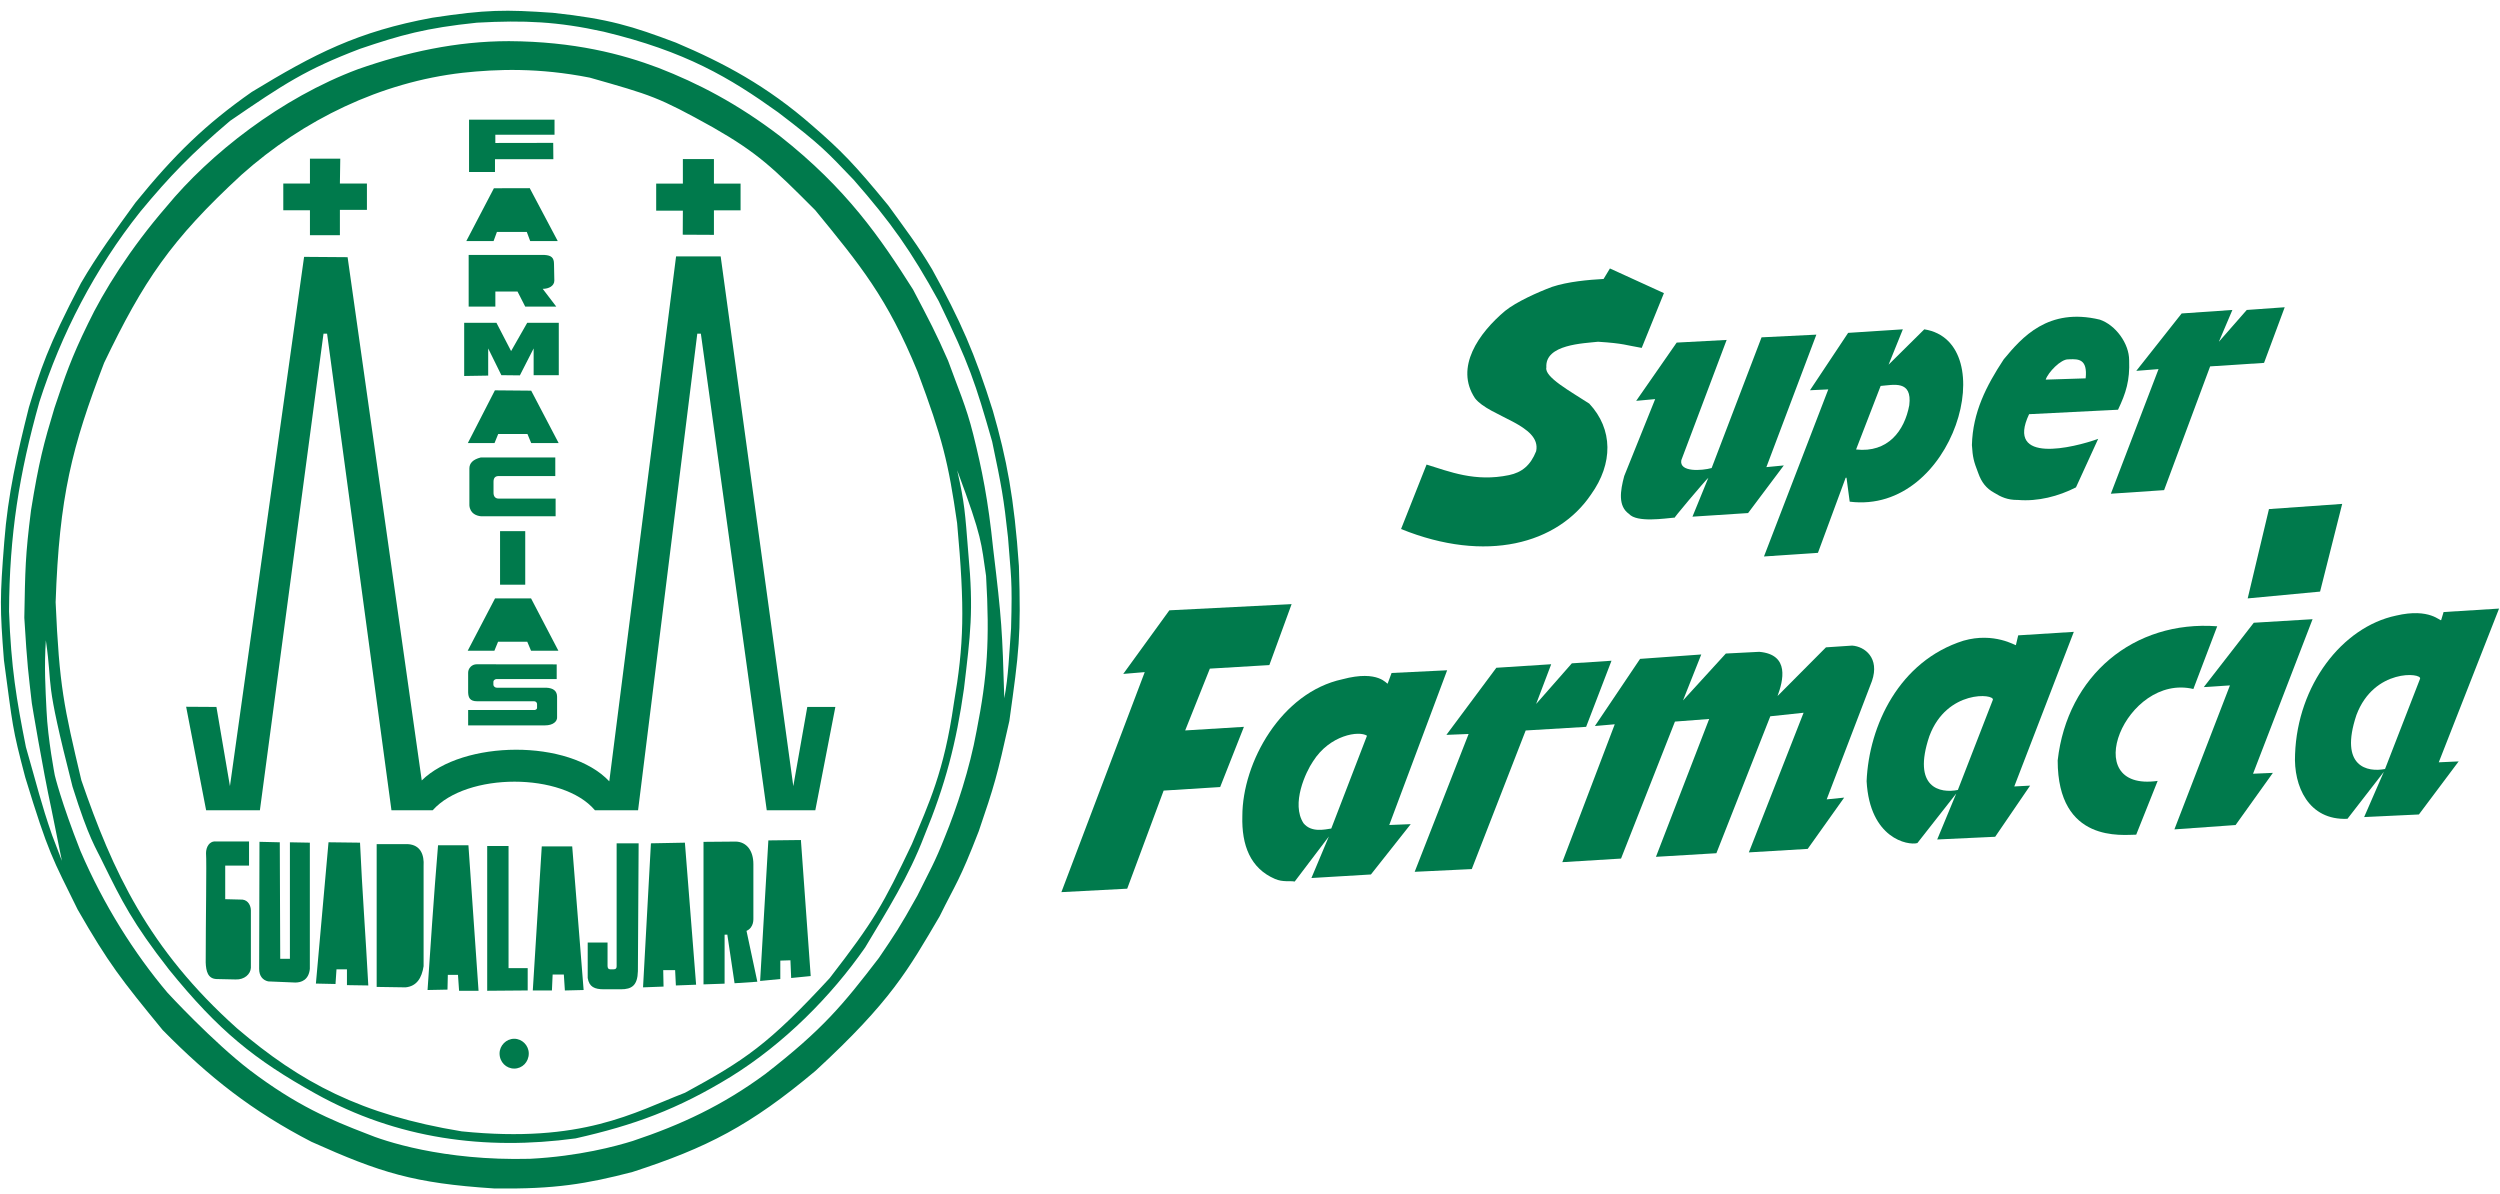
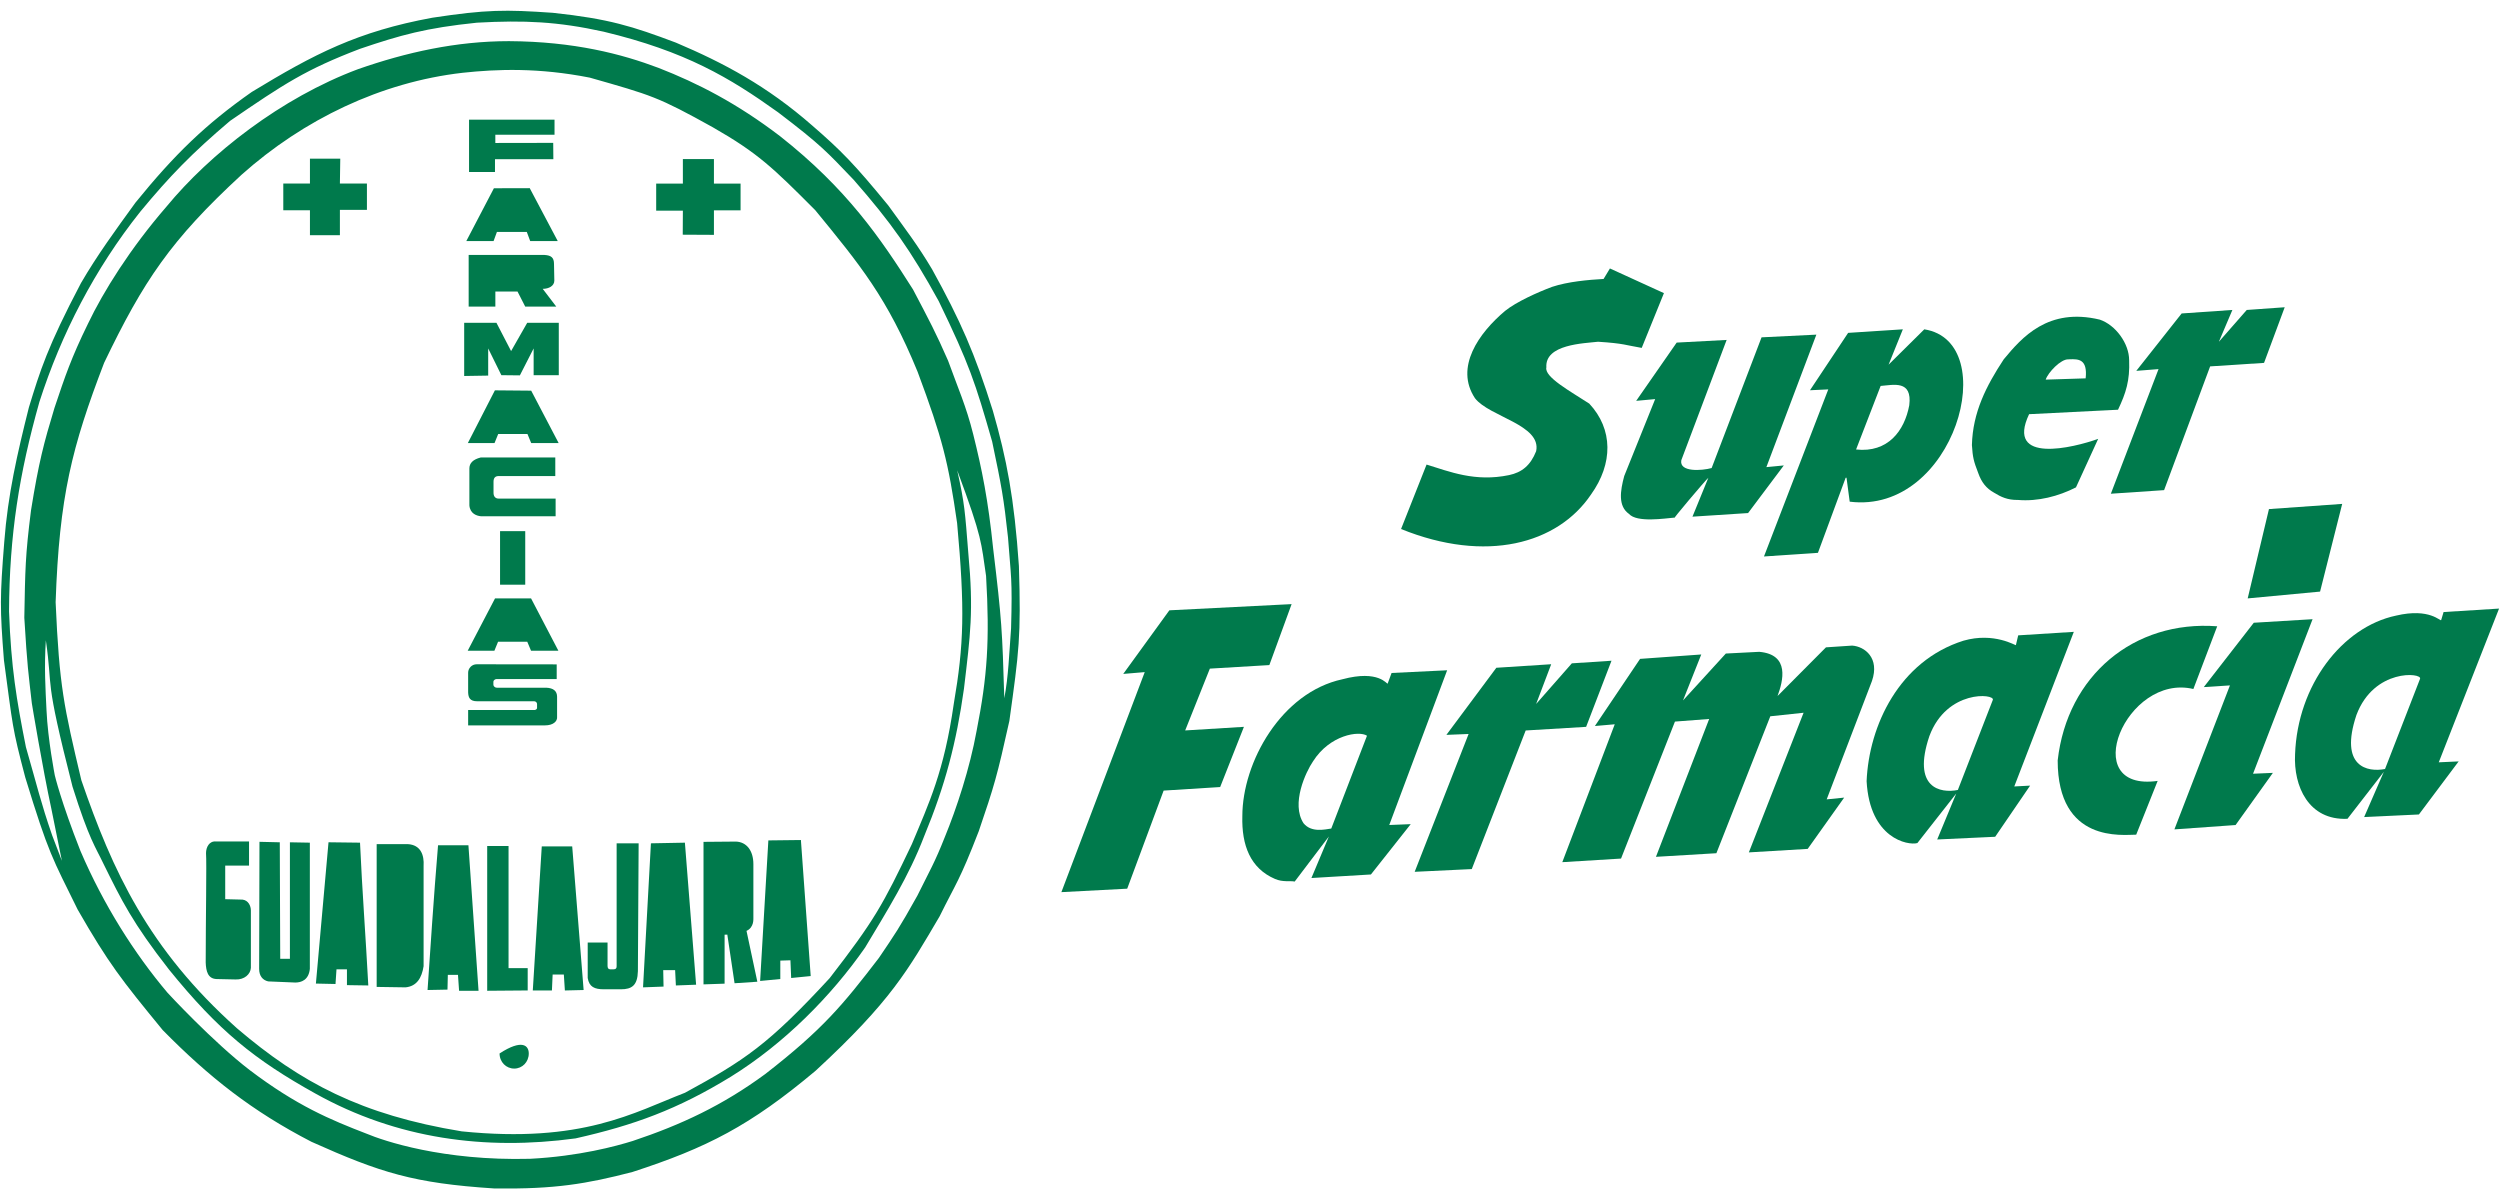
<svg xmlns="http://www.w3.org/2000/svg" width="222" height="106" viewBox="0 0 222 106" fill="none">
  <path d="M199.595 53.138L201.483 45.207L207.987 44.746L206.023 52.534L199.595 53.138Z" fill="#007A4C" />
  <path d="M94.251 79.222L101.652 59.684L99.744 59.844L103.839 54.196L114.695 53.646L112.718 59.059L107.435 59.374L105.244 64.863L110.46 64.543L108.35 69.89L103.331 70.204L100.096 78.915L94.251 79.222Z" fill="#007A4C" />
  <path d="M125.624 77.417L130.412 65.177L128.44 65.257L132.875 59.298L137.747 58.984L136.408 62.513C136.765 62.118 139.232 59.298 139.58 58.904L143.101 58.673L140.848 64.544L135.481 64.866L130.693 77.174L125.624 77.417Z" fill="#007A4C" />
  <path d="M143.39 64.316L141.627 64.47L145.639 58.508L151.072 58.118L149.452 62.197L153.255 58.034L156.218 57.882C158.966 58.118 158.336 60.472 157.846 61.806L162.146 57.484L164.467 57.329C165.591 57.405 166.934 58.429 166.23 60.472L162.21 70.984L163.762 70.828L160.523 75.381L155.298 75.692L160.158 63.292L157.203 63.606L152.415 75.766L147.048 76.086L151.774 63.845L148.735 64.077L143.948 76.241L138.732 76.56L143.39 64.316Z" fill="#007A4C" />
  <path d="M182.722 67.527C183.57 59.991 189.486 55.056 196.888 55.614L194.772 61.183C188.784 59.764 184.422 70.355 191.6 69.344L189.695 74.119C188.504 74.119 182.722 74.908 182.722 67.527Z" fill="#007A4C" />
  <path d="M193.087 73.649L198.018 60.864L195.696 61.015L200.136 55.3L205.356 54.985L200.07 68.707L201.832 68.631L198.52 73.263L193.087 73.649Z" fill="#007A4C" />
  <path d="M128.506 59.521L123.572 59.76L123.224 60.705C123.152 60.784 122.448 59.45 119.208 60.318C113.778 61.485 110.32 67.692 110.32 72.474C110.249 75.06 111.029 77.108 113.216 78.048C113.916 78.357 114.55 78.194 114.969 78.282L118.004 74.278L116.454 77.968L121.738 77.653L125.272 73.184L123.366 73.26L128.506 59.521ZM118.217 73.574C117.656 73.653 116.454 73.96 115.754 73.104C114.625 71.376 115.956 68.546 116.597 67.608C118.084 65.257 120.685 64.862 121.389 65.333L118.217 73.574Z" fill="#007A4C" />
  <path d="M184.155 56.108L179.216 56.419L179.011 57.286C179.011 57.362 177.098 56.108 174.356 56.893C168.646 58.697 165.964 64.425 165.755 69.368C166.032 74.466 169.427 75.096 170.262 74.865L173.715 70.463L172.024 74.545L177.172 74.306L180.274 69.763L178.868 69.837L184.155 56.108ZM173.858 70.148C172.306 70.463 169.771 69.993 171.327 65.369C172.876 61.203 177.172 61.596 176.963 62.151L173.858 70.148Z" fill="#007A4C" />
  <path d="M124.414 46.977L126.679 41.253C128.719 41.878 130.981 42.818 134.006 42.189C135.139 41.95 135.907 41.333 136.41 40.066C136.902 37.725 132.253 37.011 130.981 35.366C129.151 32.618 131.329 29.559 133.658 27.603C134.639 26.81 136.549 25.95 137.821 25.475C139.23 25.006 141.059 24.846 142.398 24.771L142.961 23.839L147.757 26.03L145.785 30.893C144.375 30.658 144.229 30.494 141.907 30.347C140.633 30.494 137.183 30.574 137.317 32.618C137.115 33.478 139.441 34.741 141.127 35.841C143.25 38.114 143.25 41.17 141.278 43.918C138.311 48.307 131.963 50.035 124.414 46.977Z" fill="#007A4C" />
  <path d="M191.678 32.777L189.702 32.932L193.73 27.835L198.236 27.524L197.036 30.348L199.512 27.524L202.882 27.284L201.047 32.224L196.26 32.535L192.172 43.524L187.444 43.843L191.678 32.777Z" fill="#007A4C" />
  <path d="M144.655 45.636C143.669 44.94 143.875 43.602 144.231 42.271L146.979 35.44L145.293 35.595L148.889 30.422L153.325 30.186L149.301 40.865C149.095 41.952 151.138 41.801 151.994 41.562L156.426 29.955L161.293 29.716L156.854 41.481L158.402 41.331L155.23 45.56L150.291 45.88L151.701 42.427C151.566 42.502 148.247 46.429 148.738 45.959C147.831 46.035 145.361 46.429 144.655 45.636Z" fill="#007A4C" />
  <path d="M170.878 29.244L167.706 32.383L168.973 29.244L164.114 29.559L160.727 34.654L162.351 34.578L156.641 49.415L161.433 49.092L163.895 42.424H163.971L164.253 44.548C173.559 45.714 177.861 30.348 170.878 29.244ZM169.543 35.987C169.119 38.266 167.642 40.226 164.819 39.915L167.001 34.271C168.13 34.187 169.825 33.714 169.543 35.987Z" fill="#007A4C" />
  <path d="M188.081 36.384C188.786 34.895 189.138 33.795 189.068 31.991C189.068 30.498 187.862 28.856 186.461 28.383C181.874 27.283 179.546 29.96 177.93 31.911C176.378 34.27 175.178 36.615 175.106 39.523C175.178 40.618 175.253 40.938 175.673 42.024C175.954 42.818 176.378 43.371 177.082 43.756C177.713 44.147 178.278 44.395 179.13 44.395H179.193C180.96 44.546 182.794 44.072 184.346 43.279L186.318 38.97C184.133 39.758 178.065 41.248 180.184 36.779L188.081 36.384ZM183.68 31.911L183.793 31.903C184.556 31.882 185.392 31.87 185.206 33.598L181.657 33.711C181.862 33.082 183.004 31.866 183.68 31.911Z" fill="#007A4C" />
  <path d="M221.916 54.042L216.99 54.349L216.776 55.062C216.7 55.213 215.786 53.954 212.764 54.667C207.96 55.687 204.02 60.861 203.802 66.979C203.655 69.811 204.998 72.866 208.455 72.71C208.455 72.71 211.14 69.245 211.686 68.539C211.699 68.506 209.936 72.555 209.936 72.555L214.799 72.325L218.328 67.613L216.562 67.693L221.916 54.042ZM211.791 68.287C210.247 68.59 207.704 68.119 209.252 63.491C210.81 59.334 215.119 59.731 214.9 60.278L211.791 68.287Z" fill="#007A4C" />
  <path d="M90.479 50.261C90.059 44.173 89.392 40.757 88.167 36.481C86.564 31.375 85.309 28.517 82.767 23.909C81.487 21.757 80.455 20.43 78.88 18.245C75.864 14.565 74.701 13.377 72.133 11.153C68.121 7.637 64.265 5.585 60.019 3.785C56.163 2.333 54.073 1.67 49.092 1.137C44.855 0.844 43.217 0.844 38.396 1.573C31.745 2.798 27.915 4.788 22.359 8.165C18.247 11.048 15.511 13.705 12.036 17.984C10.207 20.503 8.637 22.654 7.189 25.139C4.207 30.808 3.56 32.926 2.565 36.178C1.533 40.292 0.699 43.904 0.379 48.109C-0.011 53.019 -0.011 54.017 0.349 58.624C1.151 64.557 1.055 64.524 2.243 69.031C4.332 75.861 4.647 76.193 6.9 80.776C9.661 85.58 10.756 86.969 14.453 91.476C18.569 95.654 22.388 98.668 27.659 101.392C33.797 104.144 36.756 105.07 43.856 105.533H44.077C49.223 105.604 52.084 105.134 56.163 104.072C62.784 101.92 66.607 99.964 72.419 95.088C79.136 88.894 80.651 86.105 83.442 81.362C84.893 78.417 85.183 78.282 86.916 73.805C88.296 69.765 88.544 68.917 89.631 64.02C90.491 57.848 90.676 56.535 90.479 50.261ZM86.723 64.897C86.119 68.233 84.936 71.808 83.903 74.323C82.988 76.638 82.582 77.268 81.457 79.543C79.837 82.449 79.48 82.941 78.049 85.06C74.87 89.201 73.107 91.374 67.949 95.379C64.16 98.164 60.501 99.876 56.192 101.316C54.719 101.773 51.438 102.676 47.069 102.901C39.311 103.102 34.045 101.298 32.568 100.678C29.345 99.436 26.361 98.193 22.187 95.034C18.868 92.487 14.881 88.161 14.881 88.161C11.935 84.678 9.183 80.331 7.139 75.552C5.415 71.178 4.865 68.845 4.865 68.845C4.865 68.845 4.244 65.64 4.131 63.093C4.035 61.066 3.916 59.3 4.072 56.857C4.735 61.456 3.861 59.749 6.439 69.853C7.92 74.565 8.495 75.237 9.183 76.693C10.799 79.965 11.78 81.968 15.007 86.096C19.413 91.534 22.597 94.099 28.024 97.116C35.228 101.13 43.075 102.184 51.111 101.089C56.259 99.927 60.154 98.525 64.903 95.609C69.632 92.676 73.807 88.472 76.824 84.137C78.784 80.86 80.711 77.805 82.061 74.268C83.957 69.685 84.923 65.939 85.599 61.163C86.173 56.325 86.467 54.268 85.99 49.166C85.691 45.419 85.669 44.748 84.999 41.76C87.281 47.895 87.114 48.163 87.563 51.142C87.897 56.874 87.676 60.064 86.723 64.897ZM4.94 53.476C5.264 44.064 6.388 39.682 9.245 32.222C12.749 24.929 15.163 21.316 21.456 15.513C26.957 10.608 33.831 7.289 41.095 6.462C44.15 6.134 47.808 5.996 52.373 6.894C57.871 8.46 58.412 8.589 63.3 11.304C67.312 13.6 68.629 14.888 72.393 18.664C76.38 23.536 78.784 26.422 81.487 33.024C83.701 38.957 84.213 41.047 84.991 46.447C85.691 54.101 85.599 57.222 84.696 62.493C83.832 68.532 82.481 71.343 80.975 74.956C78.403 80.36 77.626 81.753 73.673 86.86C68.231 92.76 66.124 94.153 60.829 97.036C56.293 98.789 51.711 101.554 40.997 100.464C32.072 99 26.705 96.137 21.053 91.32C13.152 84.258 9.992 77.319 7.223 69.282C5.667 62.706 5.268 60.969 4.94 53.476ZM89.783 55.792C89.619 57.978 89.547 60.113 89.181 62.002C89.001 55.968 88.96 55.087 88.192 48.713C87.747 44.391 87.201 41.684 86.425 38.578C85.796 36.053 85.057 34.433 84.188 32.025C83.085 29.506 82.56 28.533 81.075 25.705C78.192 21.153 75.205 16.768 69.259 12.085C65.44 9.173 61.961 7.385 58.479 6.029C55.215 4.796 50.993 3.688 45.199 3.654C40.511 3.654 36.08 4.645 31.804 6.138C24.964 8.69 18.645 13.655 14.768 18.366C11.553 22.08 9.175 25.89 7.815 28.74C6.312 31.811 5.776 33.422 4.84 36.213C3.887 39.364 3.447 41.017 2.755 45.309C2.239 49.38 2.239 50.568 2.159 54.856C2.419 59.224 2.532 59.816 2.825 62.438C2.825 62.46 3.779 68.208 4.563 71.833L5.495 76.441L4.635 74.188C3.607 71.225 3.308 69.824 2.301 66.341C1.457 62.087 0.988 59.3 0.803 54.293C0.836 47.5 1.701 42.066 3.497 35.696C5.432 29.666 8.419 23.868 12.464 18.791C15.069 15.643 17.025 13.621 20.432 10.733C25.224 7.448 27.18 6.16 31.972 4.334C35.572 3.113 37.817 2.48 42.353 2.014C46.557 1.784 49.516 1.913 53.595 2.812C60.892 4.565 64.785 6.89 69.087 9.969C72.972 12.924 73.421 13.482 75.805 15.966C79.145 19.785 80.883 22.24 83.358 26.741C86.085 32.381 86.597 33.943 88.104 39.213C88.947 43.224 89.128 44.203 89.51 47.715C89.773 51.293 89.908 51.315 89.783 55.792Z" fill="#007A4C" />
-   <path d="M19.219 62.777L20.419 69.81L27.003 22.809L30.867 22.838L37.451 69.302C41.097 65.718 50.535 65.589 54.105 69.382L60.035 22.771H63.996L70.445 69.81L71.687 62.777H74.18L72.4 71.95H68.087L62.237 29.631H61.919L56.661 71.95H52.829C49.976 68.567 41.445 68.567 38.424 71.95H34.761L29.045 29.631H28.727L23.079 71.95H18.476H18.304L16.529 62.76L19.219 62.777Z" fill="#007A4C" />
  <path d="M25.156 16.297H27.523V14.091H30.216L30.183 16.297H32.583V18.639H30.183V20.884H27.552H27.523V18.672H25.156V16.297Z" fill="#007A4C" />
  <path d="M47.17 39.345L46.838 38.539H44.24L43.914 39.345H41.543L43.947 34.662L47.17 34.691L49.608 39.345H47.17Z" fill="#007A4C" />
  <path d="M46.641 51.921H44.405V47.166H46.641V51.921Z" fill="#007A4C" />
  <path d="M44.274 44.275H49.339V45.845H42.722C42.327 45.811 41.743 45.614 41.681 44.879V41.598C41.681 41.129 42.003 40.797 42.687 40.625H49.31V42.274H44.274C43.985 42.274 43.825 42.433 43.825 42.773V43.767C43.825 44.074 43.985 44.275 44.274 44.275Z" fill="#007A4C" />
  <path d="M47.157 57.788L46.821 56.987H44.228L43.901 57.788H41.53L43.96 53.135H47.157L49.586 57.788H47.157Z" fill="#007A4C" />
  <path d="M48.407 64.413H41.571V63.049H47.505C47.563 63.012 47.665 63.012 47.69 62.877V62.517C47.69 62.378 47.563 62.273 47.438 62.273H42.382C41.719 62.273 41.593 61.946 41.571 61.493V59.738C41.571 59.336 41.903 58.988 42.327 58.988L49.435 58.996V60.301H44.085C43.955 60.301 43.813 60.426 43.813 60.528V60.804C43.829 60.981 43.997 61.077 44.131 61.069H48.525C49.138 61.102 49.465 61.358 49.469 61.866V63.612C49.527 64.081 49.083 64.413 48.407 64.413Z" fill="#007A4C" />
  <path d="M41.219 28.666H44.085L45.385 31.176L46.816 28.666H49.62V33.316H47.387V30.941L46.165 33.333L44.521 33.316L43.351 30.941V33.353L41.219 33.388V28.666Z" fill="#007A4C" />
  <path d="M49.397 27.227H46.64L45.956 25.889H43.988V27.227H41.617V22.641H48.365C48.957 22.68 49.196 22.881 49.196 23.442L49.225 24.916C49.225 25.386 48.742 25.65 48.193 25.65L49.397 27.227Z" fill="#007A4C" />
  <path d="M43.859 16.717L47.04 16.709L49.528 21.407H47.081L46.779 20.594H44.127L43.83 21.407H41.408L43.859 16.717Z" fill="#007A4C" />
  <path d="M41.651 10.627H49.242V11.966H43.985V12.696L49.125 12.687L49.138 14.139H43.955V15.276H41.651V10.627Z" fill="#007A4C" />
  <path d="M58.269 16.301H60.639V14.124H63.397V16.301H65.763V18.68H63.397V20.855L60.627 20.841L60.639 18.71H58.269V16.301Z" fill="#007A4C" />
  <path d="M70.256 86.846L70.19 85.273L69.291 85.302V86.938L67.499 87.11L68.23 74.628L71.12 74.594L71.99 86.674L70.256 86.846Z" fill="#007A4C" />
  <path d="M65.229 87.312L64.586 82.994L64.344 83.002V87.349L62.472 87.413V74.757L65.354 74.732C66.308 74.769 66.9 75.55 66.9 76.733C66.9 76.733 66.904 81.55 66.9 81.558C66.89 81.562 66.982 82.352 66.29 82.662L67.252 87.177L65.229 87.312Z" fill="#007A4C" />
  <path d="M60.018 87.509L59.951 86.145H58.894L58.923 87.609L57.102 87.677L57.802 74.887L60.819 74.829L61.814 87.442L60.018 87.509Z" fill="#007A4C" />
  <path d="M56.645 86.238C56.615 87.51 56.103 87.849 55.138 87.849H53.627C52.797 87.849 52.318 87.639 52.188 86.846V83.695H53.95V85.773C53.95 85.945 54.014 86.074 54.176 86.074H54.496C54.694 86.074 54.757 85.974 54.757 85.802V74.887H56.711L56.645 86.238Z" fill="#007A4C" />
  <path d="M50.161 87.954L50.069 86.539H49.074L49.011 87.954H47.312L48.109 75.161H50.812L51.826 87.913L50.161 87.954Z" fill="#007A4C" />
-   <path d="M45.663 94.89C44.949 94.89 44.361 94.315 44.361 93.547C44.361 92.846 44.949 92.242 45.663 92.242C46.372 92.242 46.955 92.846 46.955 93.547C46.955 94.315 46.372 94.89 45.663 94.89Z" fill="#007A4C" />
+   <path d="M45.663 94.89C44.949 94.89 44.361 94.315 44.361 93.547C46.372 92.242 46.955 92.846 46.955 93.547C46.955 94.315 46.372 94.89 45.663 94.89Z" fill="#007A4C" />
  <path d="M46.859 85.972V87.952L43.263 87.981V75.125H45.159V85.972H46.859Z" fill="#007A4C" />
  <path d="M40.766 87.983L40.669 86.569H39.767L39.737 87.878L37.967 87.913C38.197 84.534 38.516 79.613 38.899 75.059H41.596L42.495 87.983H40.766Z" fill="#007A4C" />
  <path d="M37.615 76.901V85.801C37.451 86.846 37.007 87.579 36.012 87.677L33.448 87.638V74.958H36.21C37.363 75.025 37.678 75.931 37.615 76.901Z" fill="#007A4C" />
  <path d="M30.846 87.48H30.809V86.074H29.881L29.793 87.379L28.052 87.341L29.172 74.794L31.97 74.829C32.16 79.074 32.482 83.296 32.705 87.509L30.846 87.48Z" fill="#007A4C" />
  <path d="M27.514 86.037C27.413 87.04 26.738 87.249 26.222 87.249L23.817 87.149C23.334 87.04 23.012 86.674 23.012 86.037L23.041 74.753L24.845 74.796L24.884 85.144H25.744V74.796L27.514 74.829V86.037Z" fill="#007A4C" />
  <path d="M22.278 85.944C22.248 86.507 21.703 87.006 20.927 86.976L19.227 86.939C18.455 86.91 18.295 86.238 18.266 85.471C18.266 81.819 18.359 76.532 18.295 75.76C18.295 75.227 18.586 74.656 19.194 74.724H22.114V76.864H19.999V79.847L21.535 79.886C22.055 79.948 22.278 80.447 22.278 80.85V85.944Z" fill="#007A4C" />
</svg>